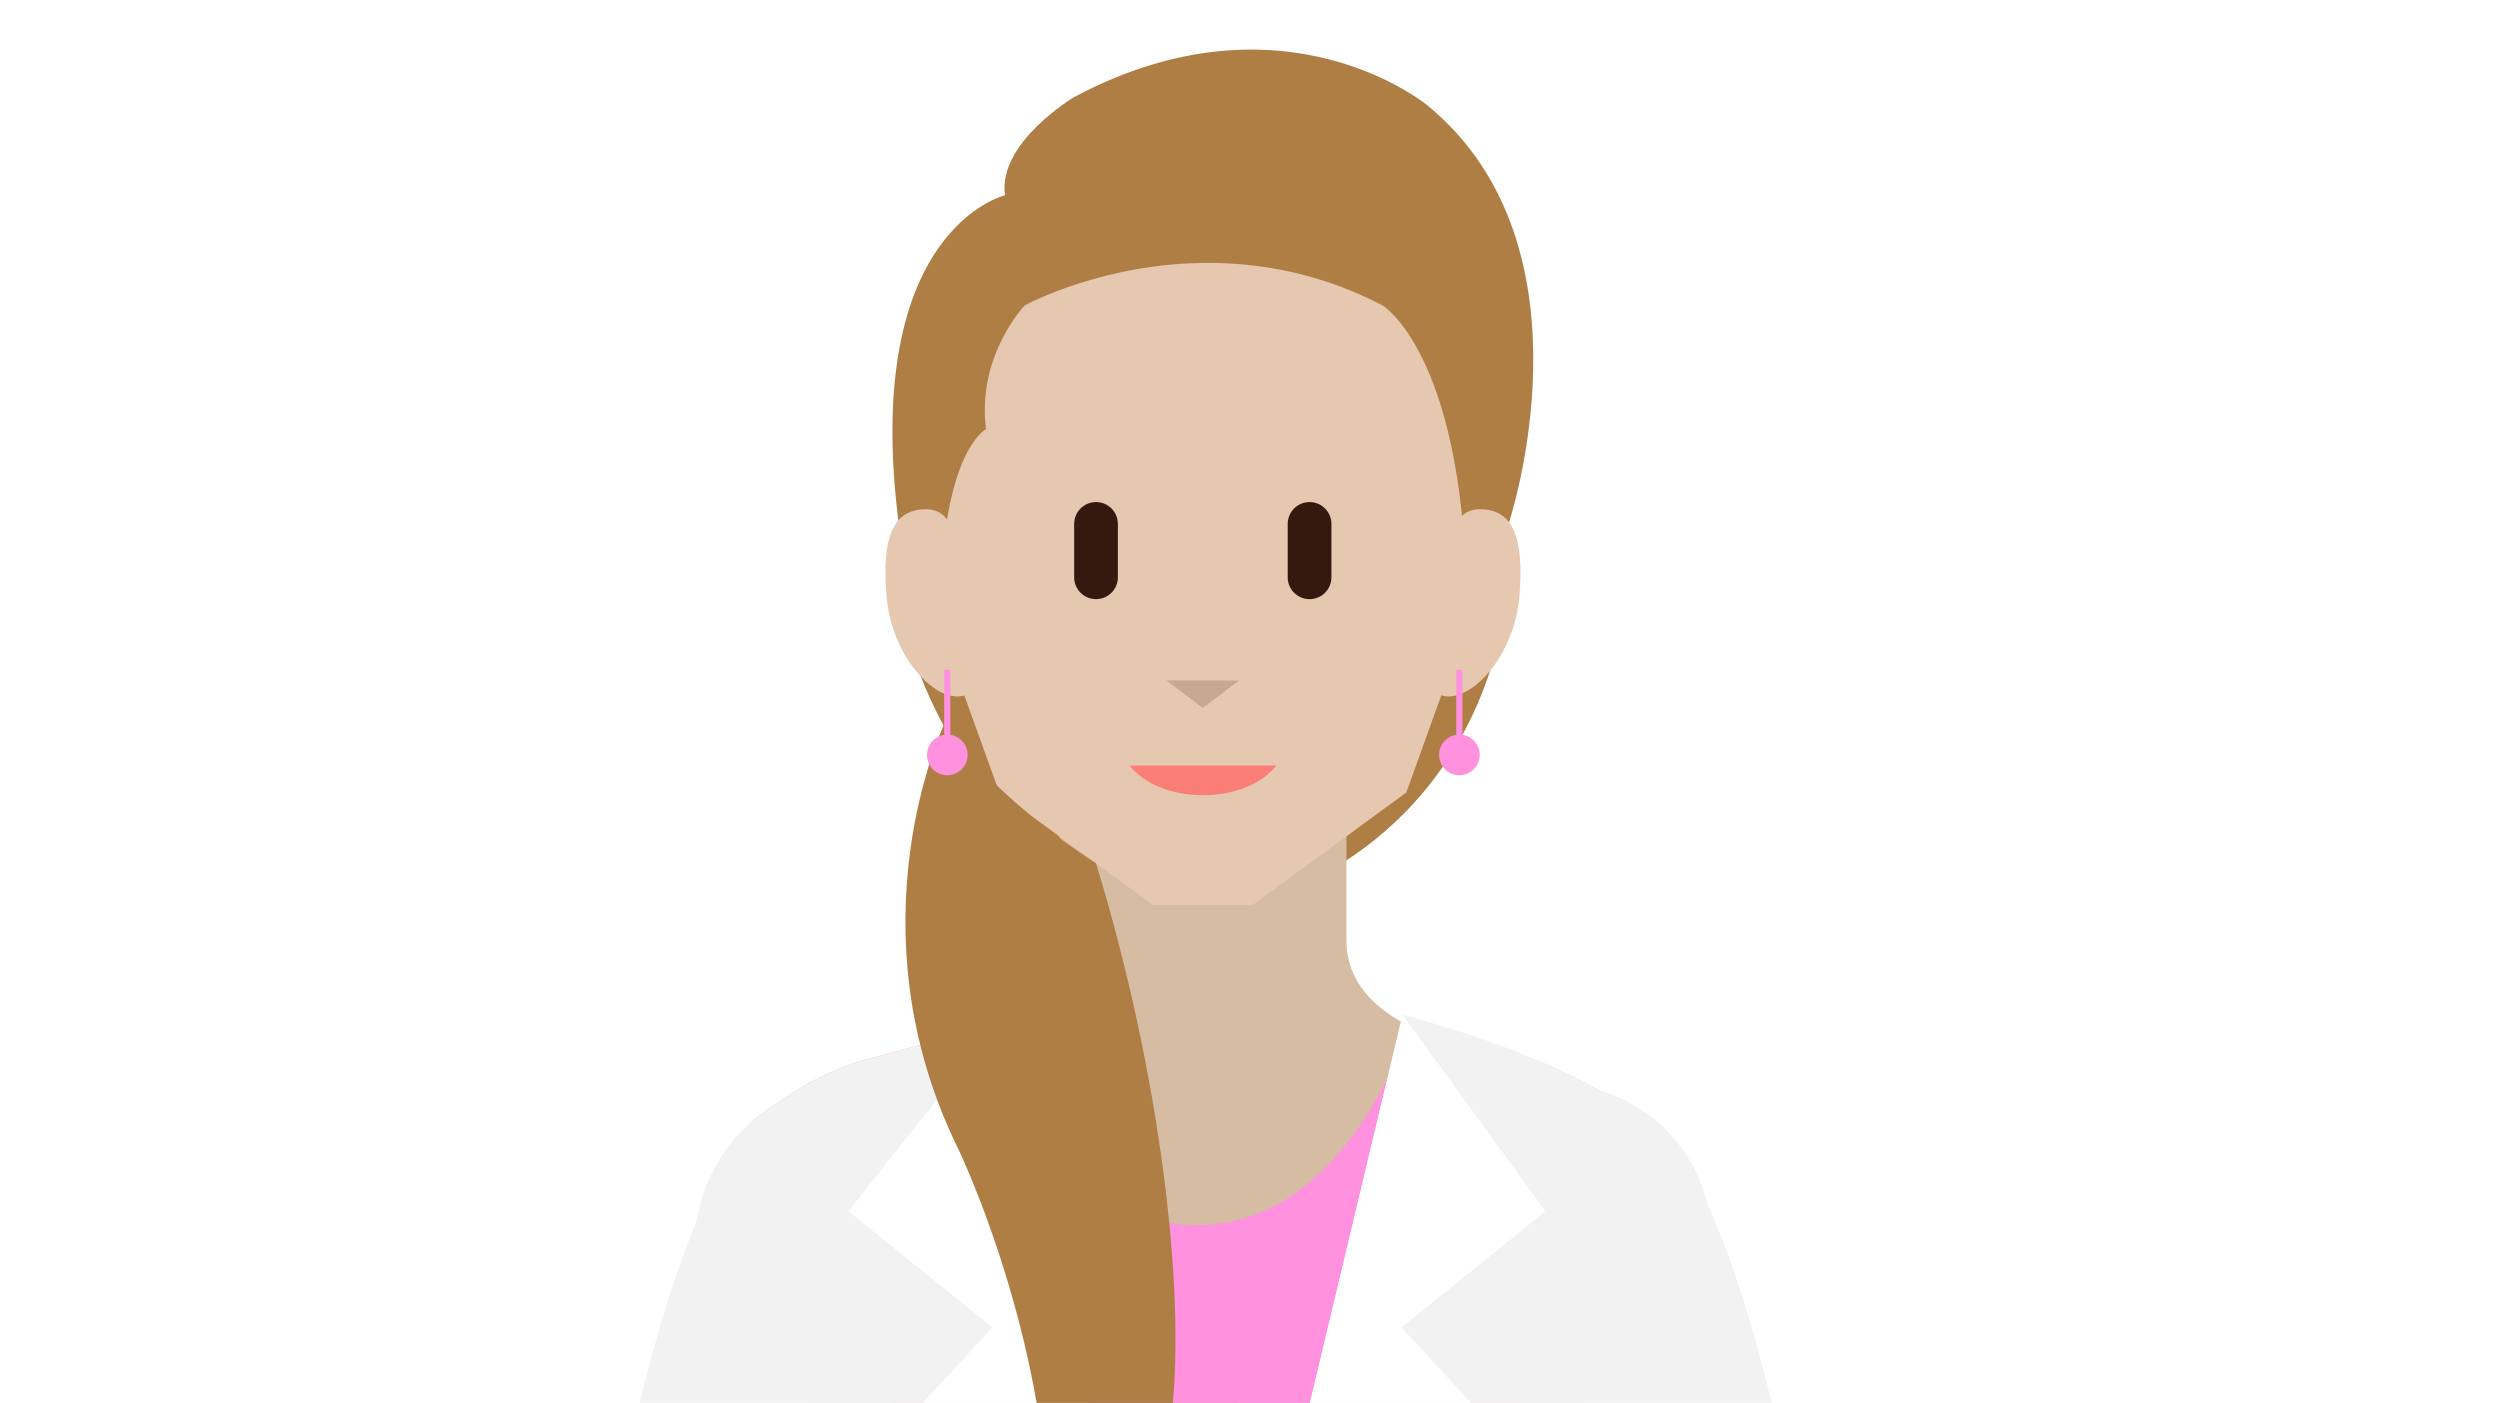
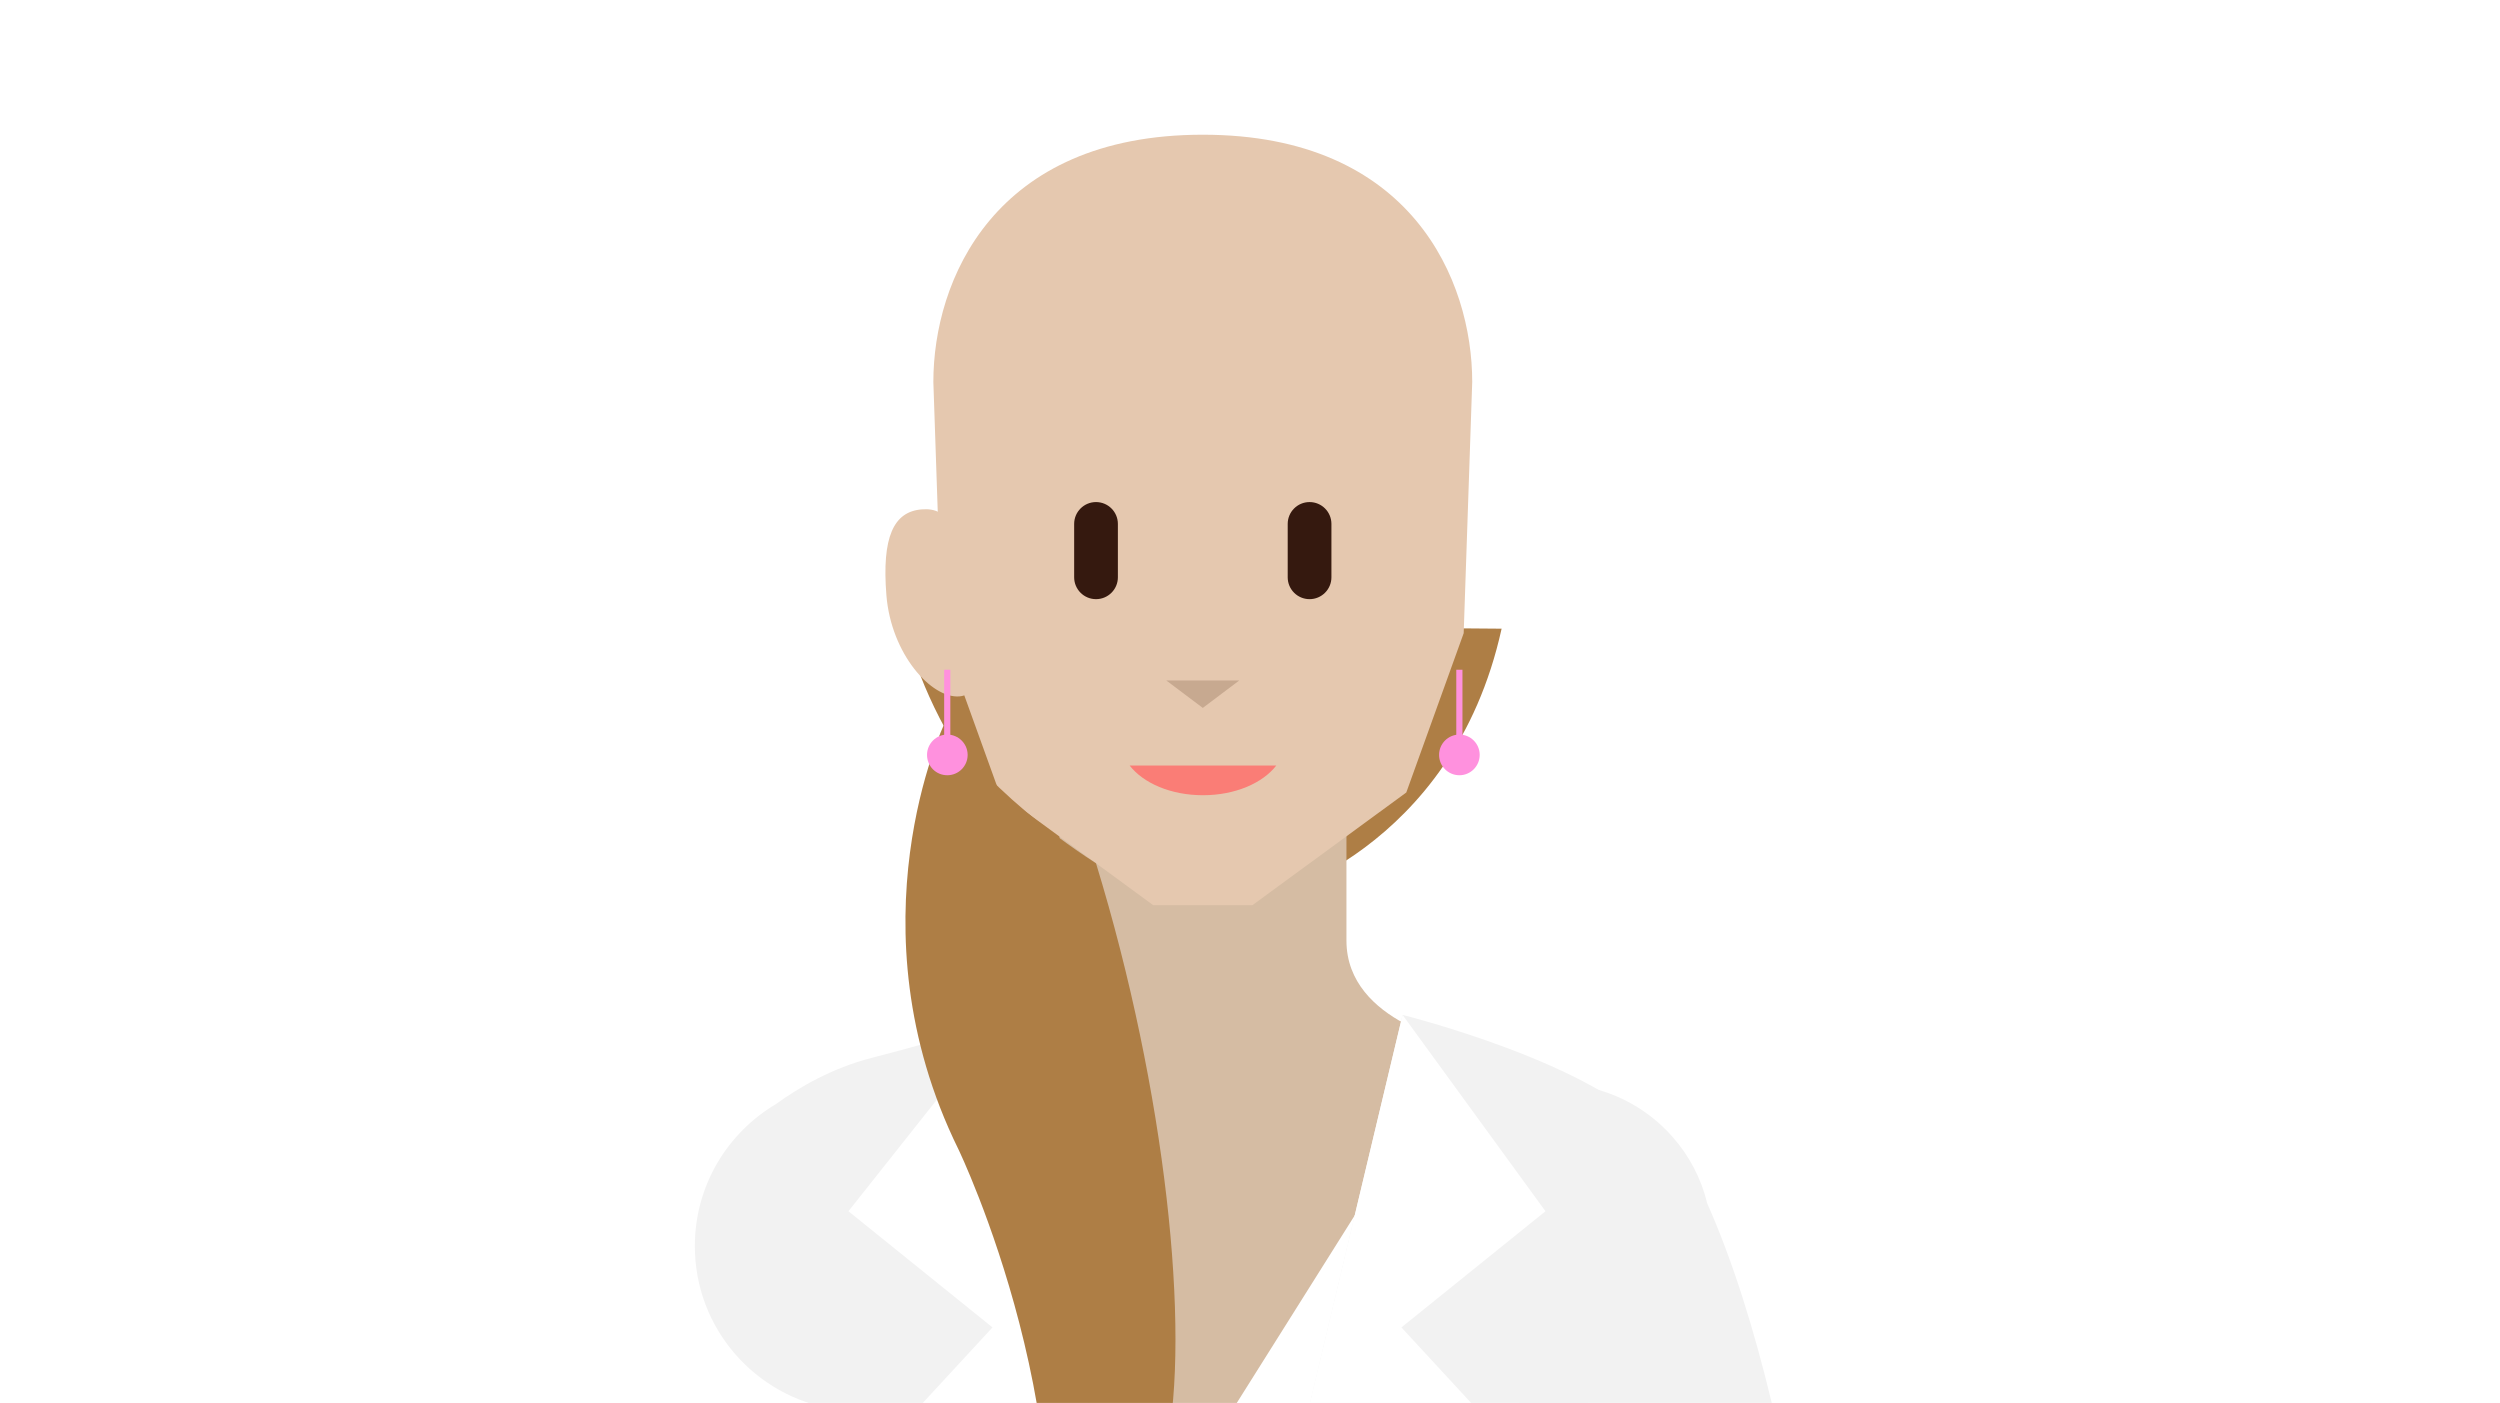
<svg xmlns="http://www.w3.org/2000/svg" id="Calque_27" viewBox="0 0 3849 2160">
  <defs>
    <style>.cls-1{fill:#fff;}.cls-2{fill:#ae7e45;}.cls-3{fill:#e5c8af;}.cls-4{fill:#fa7d76;}.cls-5{fill:#d5bca3;}.cls-6{fill:#ff91de;}.cls-7{fill:#35190f;}.cls-8{fill:#c7a990;}.cls-9{fill:#f2f2f2;}</style>
  </defs>
  <g id="bg">
-     <rect class="cls-1" width="3849" height="2160" />
-   </g>
+     </g>
  <path class="cls-2" d="m1391.76,960.48s72.02,340.81,379.87,422.95h176.21s288.24-71.42,364.03-415.52l-920.11-7.43Z" />
  <path class="cls-5" d="m2251.55,1607.54s-178.56-31.45-178.56-159.4v-209.96h-441.86v209.96c0,127.95-178.51,159.4-178.51,159.4l400.93,632.89,397.99-632.89Z" />
-   <path class="cls-6" d="m2547.22,1917.19c0-65.47,43.7-123.68,3.06-168.76-88.3-110.47-378.35-176.94-378.35-176.94,0,0-91.56,314.7-329.1,314.7s-304.06-314.7-304.06-314.7c0,0-71.54,25.04-196.75,57.23-60.73,15.62-111.22,44.95-147.26,71.05-74.72,44.3-100.99,111.85-100.99,205.01,0,126.68,68.74,245.12,189.95,264.52-.05.25-.07.51-.12.76-34.58,168.13,79.59,357.62,79.59,357.62,0,0,112.88,365.19-14,641.61-133.55,290.94-193.51,683.84-190.19,684.44,142.49,25.66,295.84,39.85,447.59,46.41,87.2,3.77,171.94-611.26,255.73-611.79,64.11-.41,128.46,614.41,188.14,612.24,319.56-11.66,560.41-43.99,560.28-46.86-14.31-326.72-151.43-536.58-215.82-736.9-84.59-263.18-84.36-416.46-34.28-641.82,48.66-218.96,48.82-230.62,47.51-306.65,118.17-21.92,139.07-126.66,139.07-251.18Z" />
  <path class="cls-9" d="m2615.87,1918.48c0-65.47-24.95-124.97-65.59-170.05-88.3-110.47-390.87-185.88-390.87-185.88l-314.79,1319.98-305.85-1311.04s-71.54,25.04-196.75,57.23c-60.73,15.62-111.22,44.95-147.26,71.05-74.72,44.3-124.97,125.54-124.97,218.7,0,126.68,92.71,231.43,213.93,250.83-.05.25-.07.51-.12.76-34.58,168.13,44.12,356.53,44.12,356.53,0,0,148.34,366.29,21.46,642.7-133.55,290.94-193.51,683.84-190.19,684.44,176.21,31.73,369.03,45.92,554.92,49.84,50.79,1.07,84.82-357.35,134.1-357.66,41.21-.26,97.97,357.76,137.51,356.72,351.3-9.26,625.36-45.84,625.22-48.9-14.31-326.72-151.43-536.58-215.82-736.9-84.59-263.18-62-414.95-11.92-640.32,48.66-218.96,26.46-232.13,25.16-308.15,118.17-21.92,207.72-125.36,207.72-249.89Z" />
  <path class="cls-9" d="m2845.65,3060.9c-10.67-233.03-59.41-852.96-217.17-1208.07-9.3-38.54-27.86-73.53-53.36-102.45,0,0,0,0,0,0h0c-42-47.64-102.52-78.8-171-81.45-132.77-5.15-244.58,98.31-249.72,231.08-4.42,113.94,71.24,212.22,176.67,241.12,12.55,29.64,92.11,223.23,155.57,511.89,32.71,148.75,48.06,384.71,63.58,468.29l.62-.05c14.92,64.55,71.36,113.84,140.75,116.53,83.11,3.22,153.1-61.54,156.33-144.66.43-11.03-.42-21.79-2.27-32.23Z" />
-   <path class="cls-9" d="m867.02,3060.9c10.67-233.03,59.41-852.96,217.17-1208.07,9.3-38.54,27.86-73.53,53.36-102.45,0,0,0,0,0,0h0c42-47.64,102.52-78.8,171-81.45,132.77-5.15,244.58,98.31,249.72,231.08,4.42,113.94-71.24,212.22-176.67,241.12-12.55,29.64-92.11,223.23-155.57,511.89-32.71,148.75-48.06,384.71-63.58,468.29l-.62-.05c-14.92,64.55-71.36,113.84-140.75,116.53-83.11,3.22-153.1-61.54-156.33-144.66-.43-11.03.42-21.79,2.27-32.23Z" />
  <polygon class="cls-1" points="1538.77 1571.5 1306.25 1864.83 1528.04 2043.69 1356.33 2229.7 1842.83 2887.9 1538.77 1571.5" />
  <polygon class="cls-1" points="2159.41 1562.55 2379.41 1864.83 2157.62 2043.69 2329.33 2229.7 1842.83 2887.9 2159.41 1562.55" />
  <path class="cls-3" d="m1851.83,207.4c-321.75,0-414.84,224.57-414.84,380.68l13.09,386.77,88.46,245.25,237.03,173.57h152.55l237-173.57,88.36-245.25,13.14-386.77c0-156.11-93.14-380.68-414.79-380.68Z" />
-   <path class="cls-4" d="m1964.99,1178.57c-20.99,27.22-63.65,45.76-112.86,45.76h-.1c-49.24,0-91.82-18.54-112.86-45.76h225.82Z" />
+   <path class="cls-4" d="m1964.99,1178.57c-20.99,27.22-63.65,45.76-112.86,45.76h-.1c-49.24,0-91.82-18.54-112.86-45.76Z" />
  <polygon class="cls-8" points="1851.83 1089.91 1795.59 1047.63 1908 1047.63 1851.83 1089.91" />
  <path class="cls-7" d="m1687.43,922.46c-18.59,0-33.66-15.07-33.66-33.66v-82.16c0-18.59,15.07-33.66,33.66-33.66s33.66,15.07,33.66,33.66v82.16c0,18.59-15.07,33.66-33.66,33.66Z" />
  <path class="cls-7" d="m2016.2,922.46c-18.59,0-33.66-15.07-33.66-33.66v-82.16c0-18.59,15.07-33.66,33.66-33.66s33.66,15.07,33.66,33.66v82.16c0,18.59-15.07,33.66-33.66,33.66Z" />
  <path class="cls-2" d="m1590.29,2592.78l205.3-363.08c37.76-179.19-.52-549.22-108.16-900.57-170.13-110.26-233.79-213.99-233.79-213.99,0,0-147.76,309.35,21.92,654.26,0,0,211.88,439.34,114.73,823.39Z" />
-   <path class="cls-2" d="m1448.35,907.44s0-109.32-64.64-101.21c-58.11-453.39,163.6-505.59,163.6-505.59-11.5-80.97,106.28-151.13,106.28-151.13,322.92-171.96,544.63,13.17,544.63,13.17,266.9,219.86,124.43,643.56,124.43,643.56-64.7-8.11-64.7,101.21-64.7,101.21-8.63-364.39-129.29-437.25-129.29-437.25-186.36-96.96-366.26-66.2-467.36-33.9-52.41,16.74-83.64,33.9-83.64,33.9,0,0-73.96,77.01-59.63,190.36,0,0-63.18,32.4-69.67,246.89Z" />
  <path class="cls-3" d="m1482.12,905.06c-7.3-90.3-19.99-124.34-63.07-120.81-43.11,3.44-61.61,42.26-54.31,132.56,7.4,90.21,69.18,158.83,112.34,155.36,43.13-3.53,12.45-76.86,5.05-167.1Z" />
-   <path class="cls-3" d="m2285.08,784.24c-43.08-3.53-55.72,30.51-63.07,120.81-7.35,90.24-38.06,163.57,5.05,167.1,43.13,3.48,104.99-65.15,112.34-155.36,7.27-90.29-11.21-129.12-54.31-132.56Z" />
  <path class="cls-6" d="m2278.13,1162.24c0,17.24-13.98,31.33-31.27,31.33s-31.27-14.09-31.27-31.33,14-31.32,31.27-31.32,31.27,14.03,31.27,31.32Z" />
  <rect class="cls-6" x="2242.11" y="1031.13" width="9.49" height="113.54" />
  <path class="cls-6" d="m1489.79,1162.24c0,17.24-13.95,31.33-31.39,31.33s-31.15-14.09-31.15-31.33,14.01-31.32,31.15-31.32,31.39,14.03,31.39,31.32Z" />
  <rect class="cls-6" x="1453.64" y="1031.13" width="9.49" height="113.54" />
</svg>